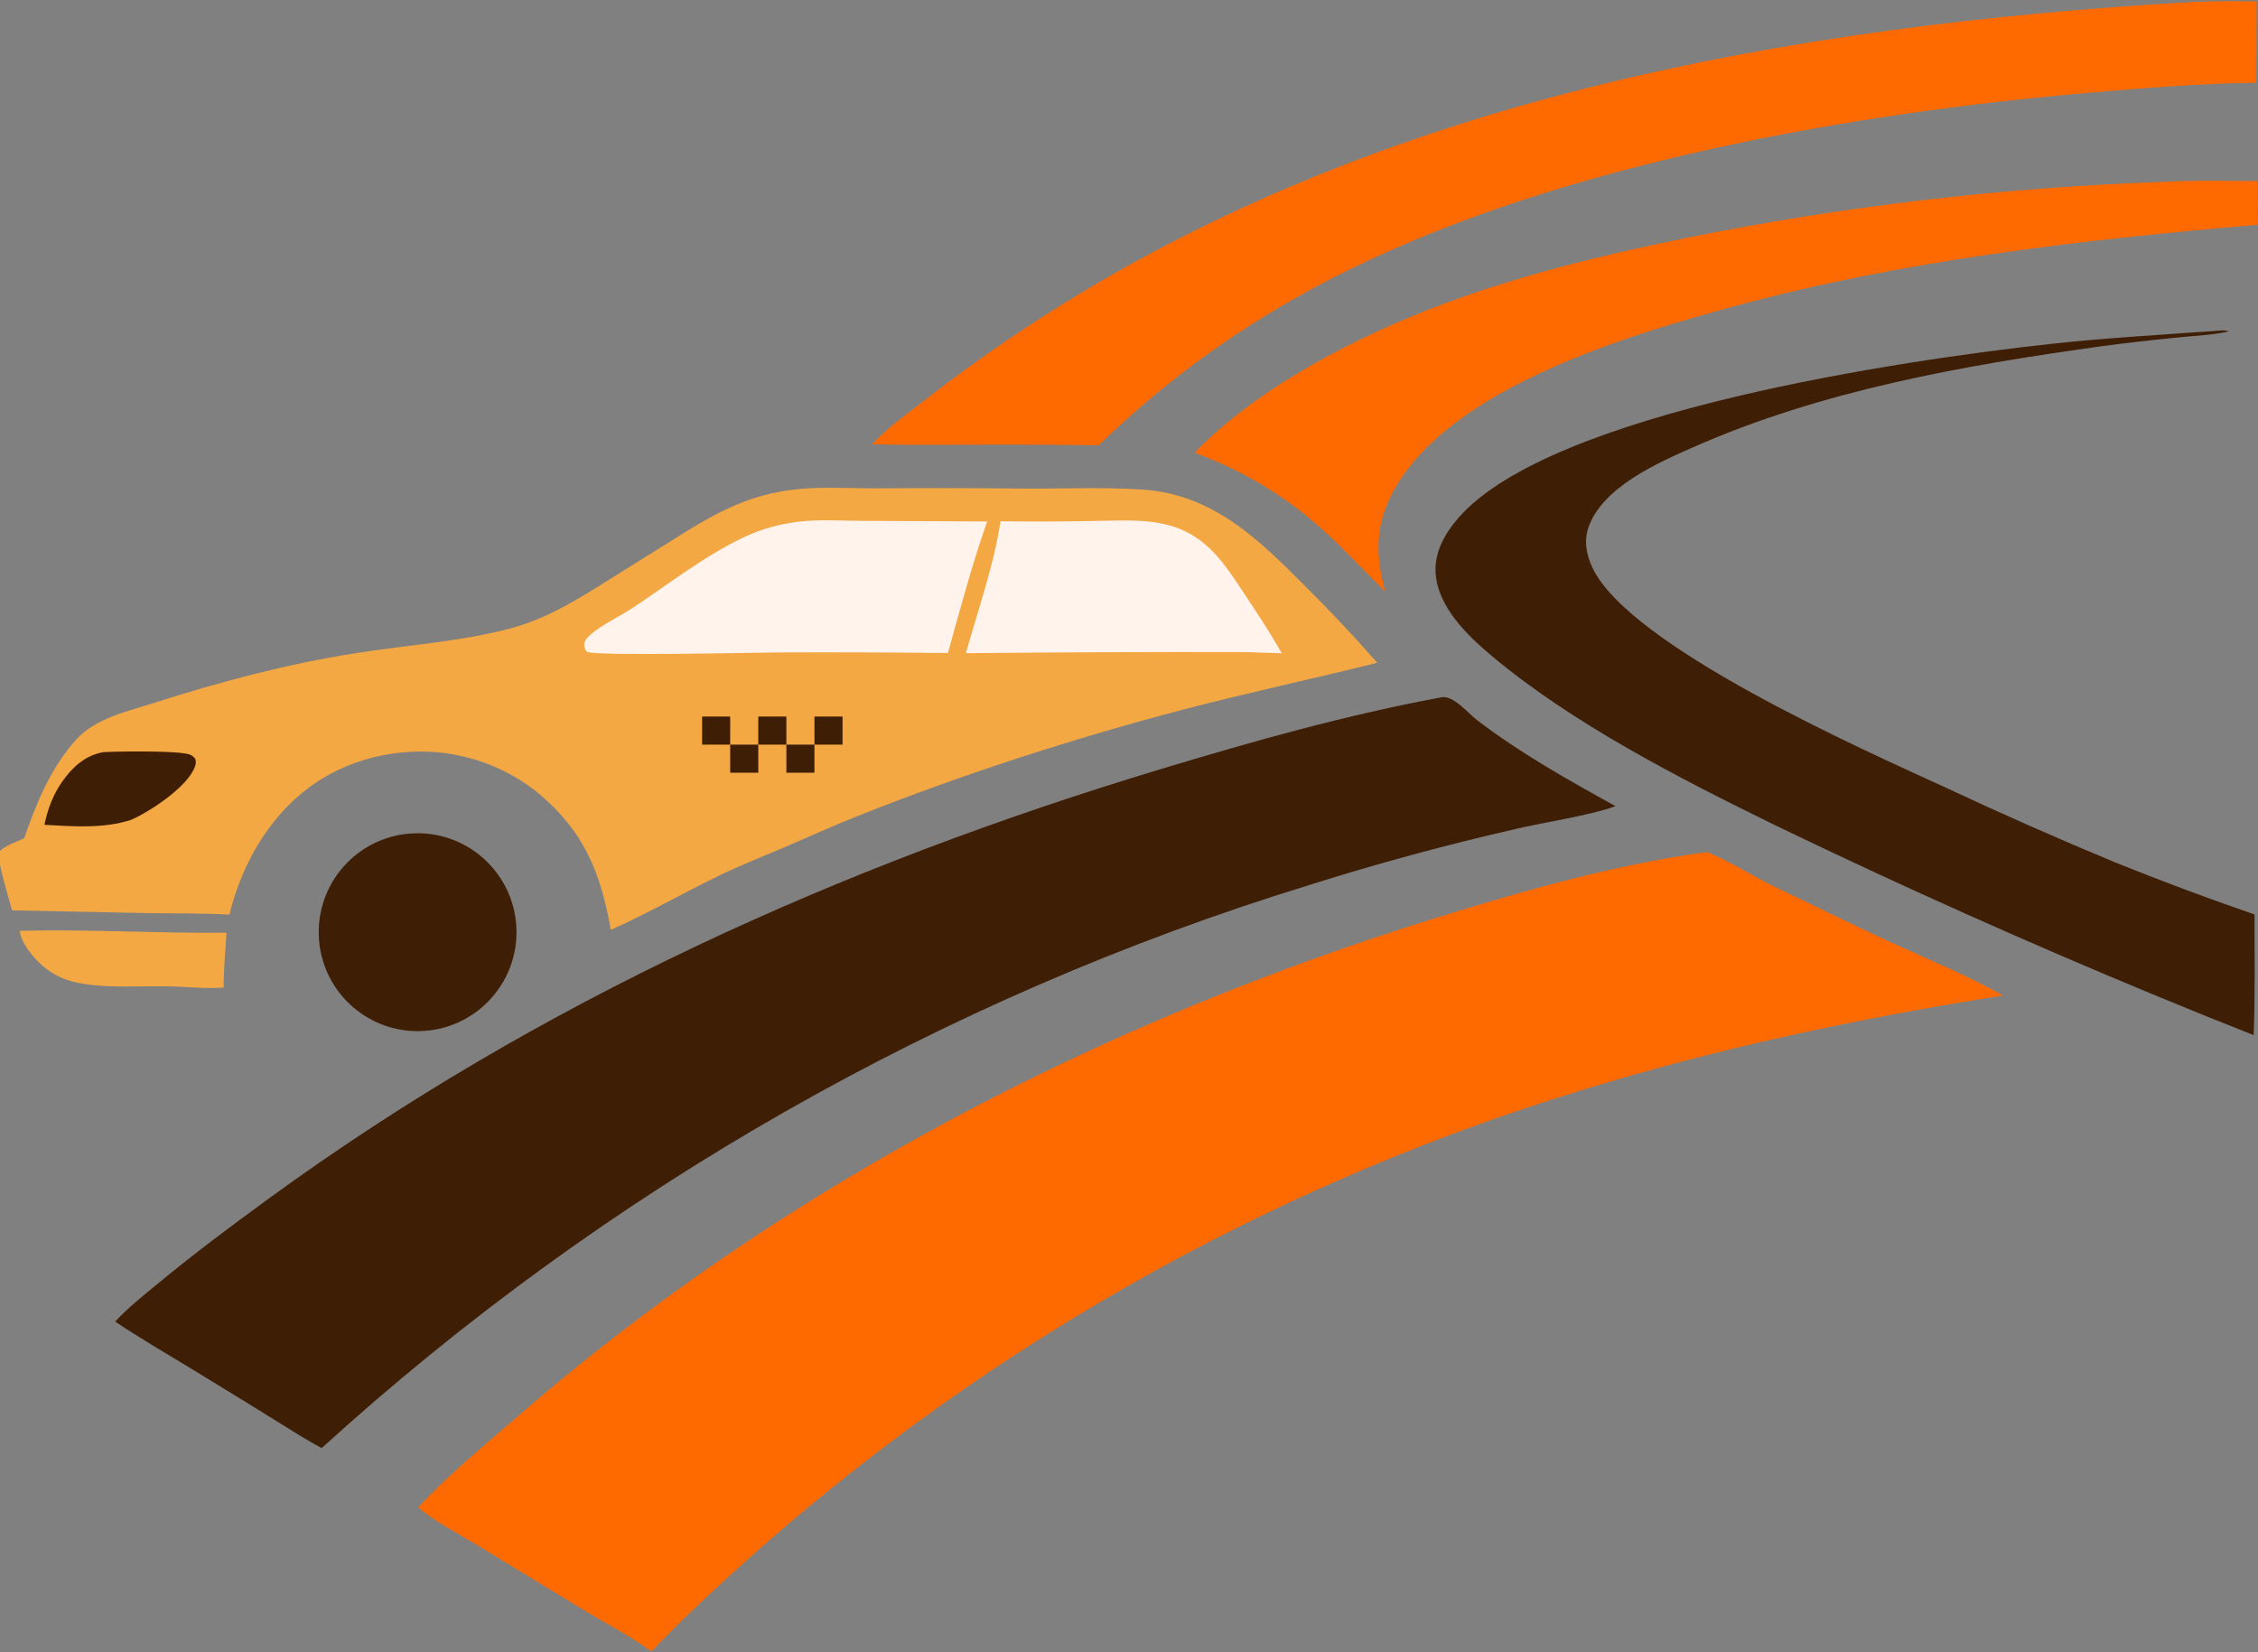
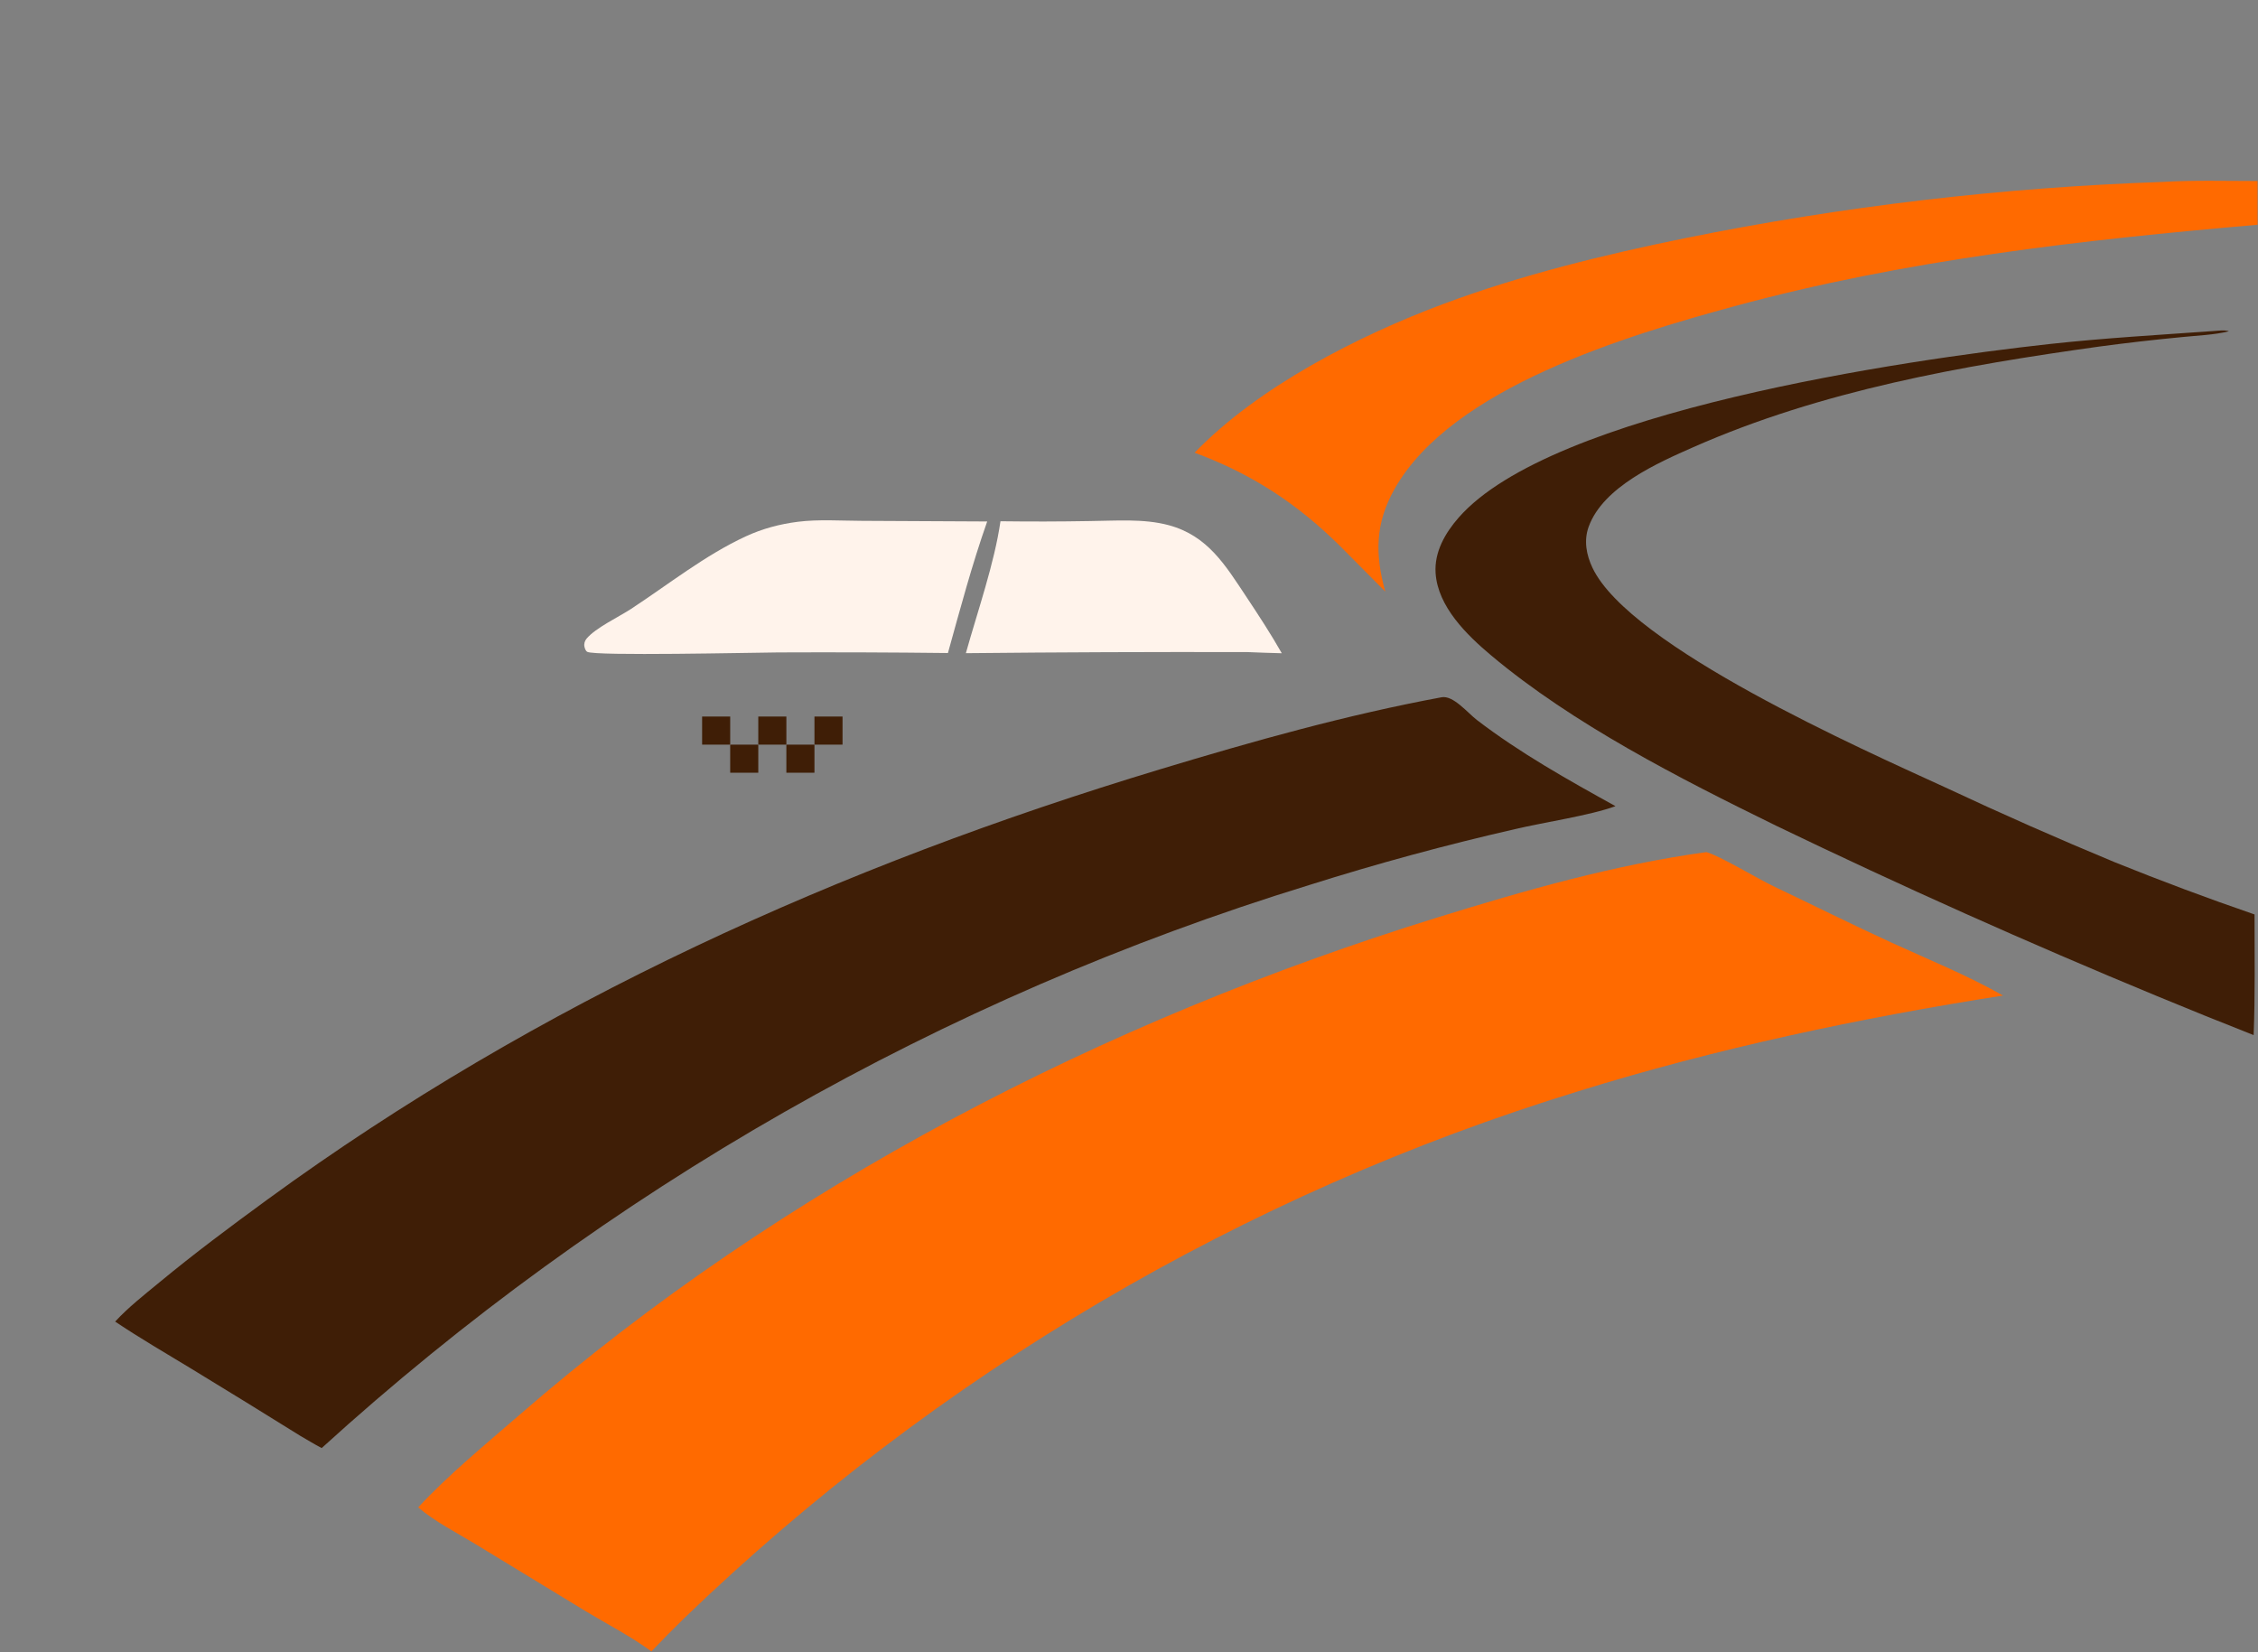
<svg xmlns="http://www.w3.org/2000/svg" width="820" height="600" viewBox="0 0 820 600" fill="none">
  <rect x="0" y="0" width="820" height="600" fill="#808080" stroke="none" />
  <g clip-path="url(#clip0_4_17)">
    <path d="M619.694 309.44C624.428 310.717 638.365 319.124 644.009 321.812C658.337 328.635 672.537 335.716 686.965 342.33C700.463 348.517 714.502 354.191 727.413 361.525C675.548 369.646 623.401 380.691 573.235 396.256C451.458 433.634 340.2 499.197 248.48 587.632C244.429 591.573 240.458 595.596 236.566 599.696C229.179 594.282 220.786 589.962 212.933 585.242L172.694 560.749C165.867 556.583 157.936 552.596 151.873 547.395C162.966 535.444 176.201 524.623 188.528 513.918C284.543 430.53 400.794 370.731 521.857 333.218C553.778 323.328 586.523 313.962 619.694 309.44Z" fill="#FF6A00" />
-     <path d="M294.688 177.265C302.739 176.927 310.88 177.353 318.946 177.342C336.025 177.207 353.104 177.228 370.182 177.405C384.903 177.573 399.889 176.816 414.57 177.754C440.17 179.39 456.508 195.32 473.645 212.524C482.812 221.598 491.656 230.992 500.161 240.688C476.496 246.608 452.644 251.627 429.029 257.853C389.305 268.326 349.314 281.258 311.141 296.455C302.447 299.916 293.933 303.817 285.326 307.487C277.068 311.008 268.63 314.324 260.558 318.254C247.577 324.573 235.016 331.811 221.815 337.67C218.177 317.111 212.3 302.299 195.992 288.433C188.022 281.849 178.649 277.183 168.594 274.79C151.537 270.589 132.064 273.534 117.055 282.709C99.364 293.522 88.082 312.386 83.336 332.14C73.668 331.59 63.992 331.76 54.313 331.592L4.384 330.593C3.458 326.892 -1.22 312.349 -0.302 309.633C0.386 307.6 6.7 305.41 8.787 304.393C13.245 291.558 18.463 278.702 27.758 268.478C34.759 260.774 46.616 258.244 56.217 255.169C80.118 247.515 104.053 241.177 128.869 237.236C146.995 234.356 167.39 232.951 184.945 228.318C196.886 225.168 206.524 219.618 216.917 213.178L242.445 197.224C260.194 186.002 273.07 178.29 294.688 177.265Z" fill="#F4A844" />
    <path d="M289.807 189.474C297.27 188.536 305.453 189.12 313.002 189.139L358.503 189.37C352.98 205.015 348.689 221.166 344.243 237.141C323.709 236.905 303.175 236.833 282.64 236.922C273.475 236.99 215.908 238.289 213.268 236.704C212.652 236.334 212.386 235.492 212.242 234.829C212.016 233.786 212.354 232.708 213.019 231.916C216.358 227.948 224.629 224.099 229.163 221.128C242.689 212.263 256.074 201.604 270.777 194.804C276.9 191.973 283.131 190.317 289.807 189.474Z" fill="#FFF3EB" />
    <path d="M363.325 189.292C374.088 189.434 384.852 189.411 395.613 189.222C405.012 189.14 415.301 188.252 424.446 190.724C438.655 194.567 445.012 205.282 452.711 216.867C457.148 223.542 461.527 230.253 465.489 237.222C461.334 237.152 457.171 236.945 453.017 236.8C418.93 236.719 384.842 236.851 350.757 237.196C354.958 222.193 361.162 204.415 363.325 189.292Z" fill="#FFF3EB" />
-     <path d="M37.502 273.146C43.471 272.801 61.483 272.655 67.33 273.627C68.92 273.891 69.999 274.267 70.954 275.646C71.157 276.601 71.19 277.125 70.89 278.084C68.583 285.473 54.46 294.749 47.568 297.739C37.415 300.991 26.635 300.094 16.136 299.529C17.306 293.833 19.299 288.485 22.673 283.715C26.361 278.504 31.045 274.269 37.502 273.146Z" fill="#3F1E06" />
    <path d="M523.53 253.204C527.763 252.435 532.996 258.89 536.303 261.428C551.947 273.434 569.449 283.222 586.668 292.753C577.593 296.115 560.554 298.629 550.345 301.056C525.094 306.82 500.088 313.611 475.389 321.412C342.289 362.335 219.854 432.141 116.822 525.852C114.197 524.478 111.645 522.908 109.077 521.427C95.952 513.244 82.782 505.134 69.569 497.096C60.3 491.446 50.825 485.985 41.819 479.926C46.635 474.701 52.405 470.205 57.874 465.687C70.637 455.144 83.757 445.351 97.125 435.596C195.456 363.833 305.305 314.394 421.395 279.333C455.105 269.152 488.863 259.634 523.53 253.204Z" fill="#3F1E06" />
-     <path d="M795.792 0.729C803.682 0.337 811.615 0.463 819.514 0.45L819.373 30.036C799.102 30.283 778.705 31.969 758.514 33.7C671.711 41.139 567.339 59.663 489.301 98.257C455.234 115.106 426.338 135.303 398.963 161.686C380.418 161.455 361.87 161.405 343.324 161.538C334.464 161.591 325.603 161.535 316.744 161.37C321.967 155.653 328.717 150.796 334.838 146.072C347.554 136.154 360.676 126.768 374.169 117.941C499.037 36.099 649.263 9.272 795.792 0.729Z" fill="#FF6A00" />
    <path d="M804.212 120.184C805.859 120.088 807.871 119.746 809.426 120.309C804.006 121.642 798.035 121.829 792.483 122.401C782.467 123.351 772.47 124.495 762.498 125.832C712.377 132.813 661.535 141.834 614.968 162.371C602 168.091 582.2 176.786 576.941 191.253C575.113 196.283 576.072 201.471 578.32 206.2C591.942 234.855 676.689 272.298 706.456 285.949C726.784 295.481 747.325 304.55 768.065 313.148C784.79 319.899 801.689 326.21 818.744 332.077C818.759 346.67 818.975 361.307 818.42 375.89C806.684 371.277 794.99 366.555 783.34 361.729C736.608 342.416 690.44 321.765 644.893 299.8C610.071 282.733 571.285 262.993 541.551 238.037C532.714 230.62 522.119 220.317 521.341 208.062C520.856 200.42 524.817 193.571 529.677 188.006C563.4 149.386 691.488 130.752 744.203 124.942C764.22 122.736 784.147 121.629 804.212 120.184Z" fill="#3F1E06" />
    <path d="M785.273 66.071C796.726 65.383 808.368 65.742 819.843 65.733L819.861 81.617C756.008 87.13 691.688 94.382 629.688 111.253C591.14 121.742 527.2 140.728 506.45 177.538C499.397 190.049 499.285 201.243 503.065 214.825L486.722 198.368C471.027 182.833 454.616 172.112 433.834 164.389C456.908 140.462 493.386 121.847 524.205 110.367C552.62 99.784 582.34 92.54 611.998 86.481C669.096 74.906 727.051 68.08 785.273 66.071Z" fill="#FF6A00" />
-     <path d="M151.063 302.593C170.799 302.267 187.098 317.94 187.557 337.683C188.016 357.426 172.462 373.839 152.732 374.432C132.812 375.03 116.216 359.286 115.753 339.353C115.29 319.42 131.137 302.921 151.063 302.593Z" fill="#3F1E06" />
-     <path d="M7.187 338.009C32.168 337.411 57.25 338.978 82.27 338.712C81.85 345.382 81.202 351.924 81.218 358.621C74.901 359.121 68.247 358.336 61.912 358.192C50.884 357.943 38.182 359.089 27.464 356.714C23.045 355.758 18.936 353.713 15.509 350.763C12.255 347.94 7.542 342.392 7.187 338.009Z" fill="#F4A844" />
    <rect x="254.975" y="260.204" width="10.199" height="10.204" fill="#3F1E06" />
    <rect x="265.174" y="270.408" width="10.199" height="10.204" fill="#3F1E06" />
    <rect x="275.373" y="260.204" width="10.199" height="10.204" fill="#3F1E06" />
    <rect x="285.572" y="270.408" width="10.199" height="10.204" fill="#3F1E06" />
    <rect x="295.771" y="260.204" width="10.199" height="10.204" fill="#3F1E06" />
  </g>
  <defs>
    <clipPath id="clip0_4_17">
      <rect width="820" height="600" fill="white" />
    </clipPath>
  </defs>
</svg>